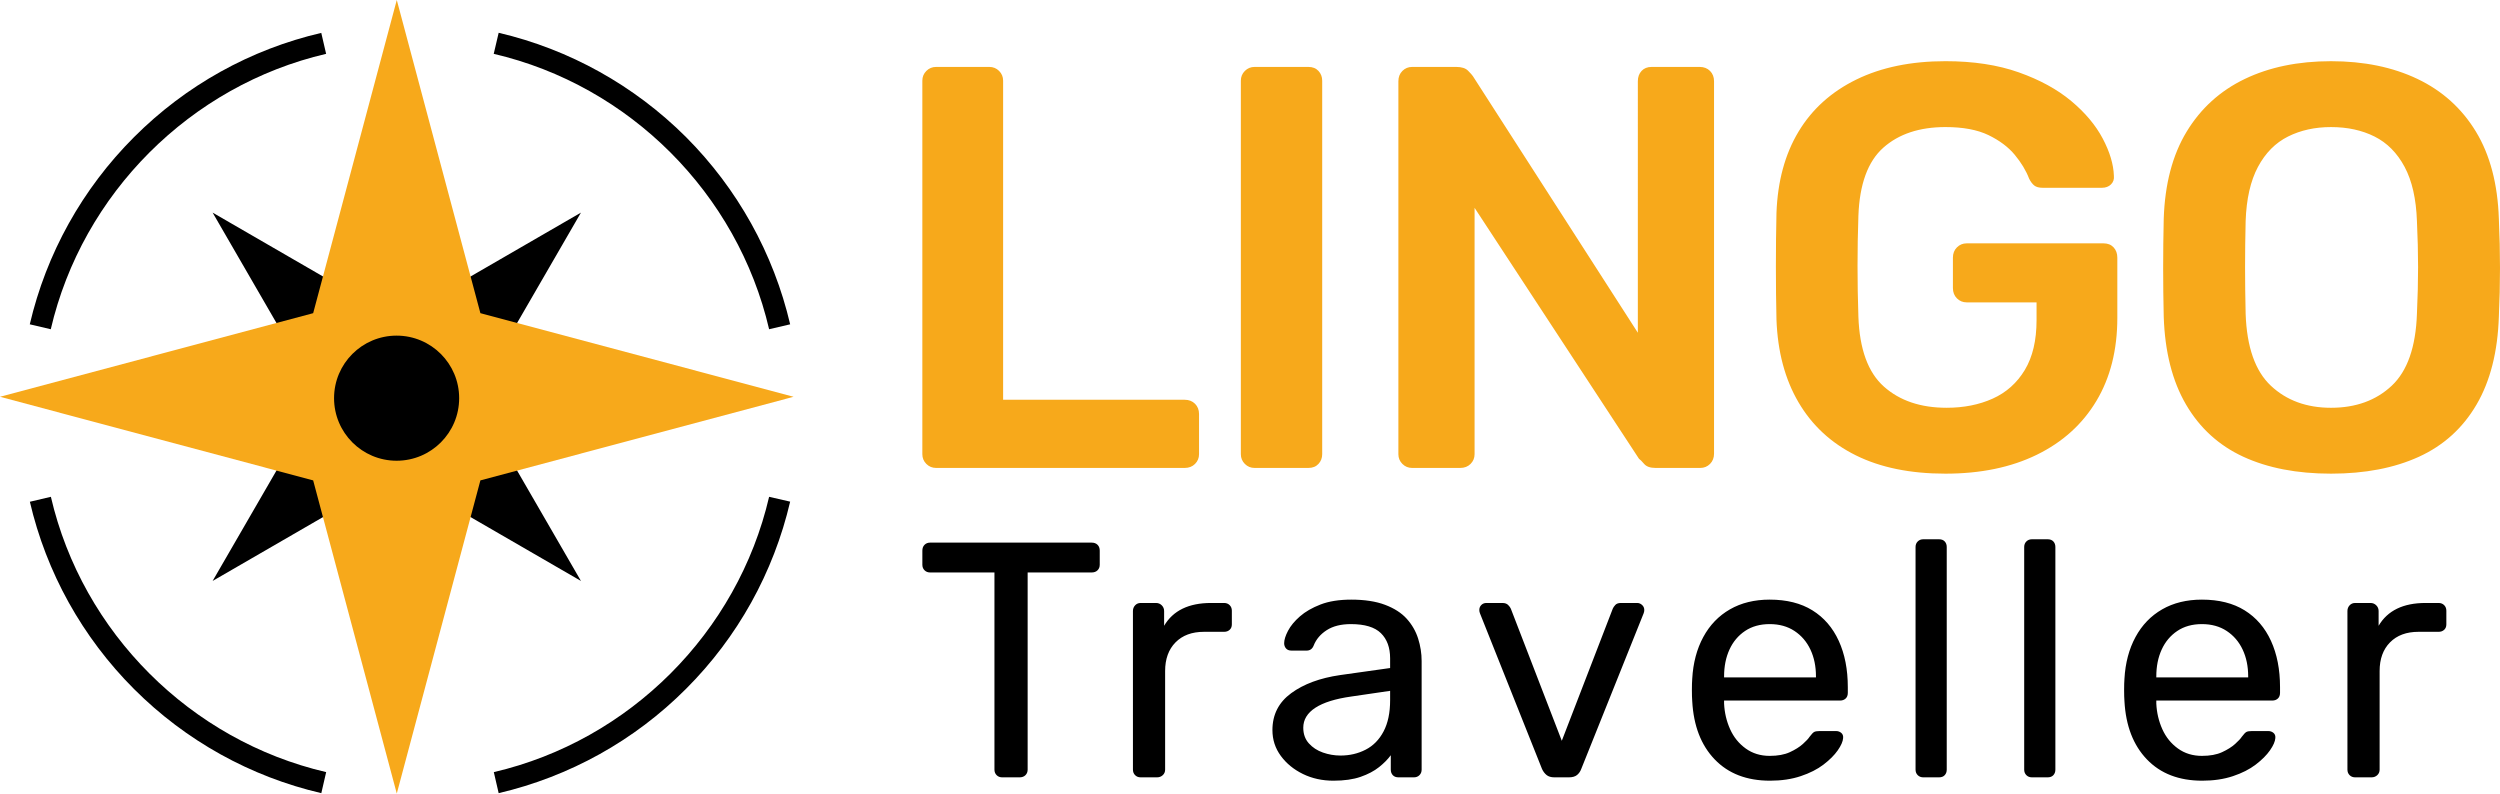
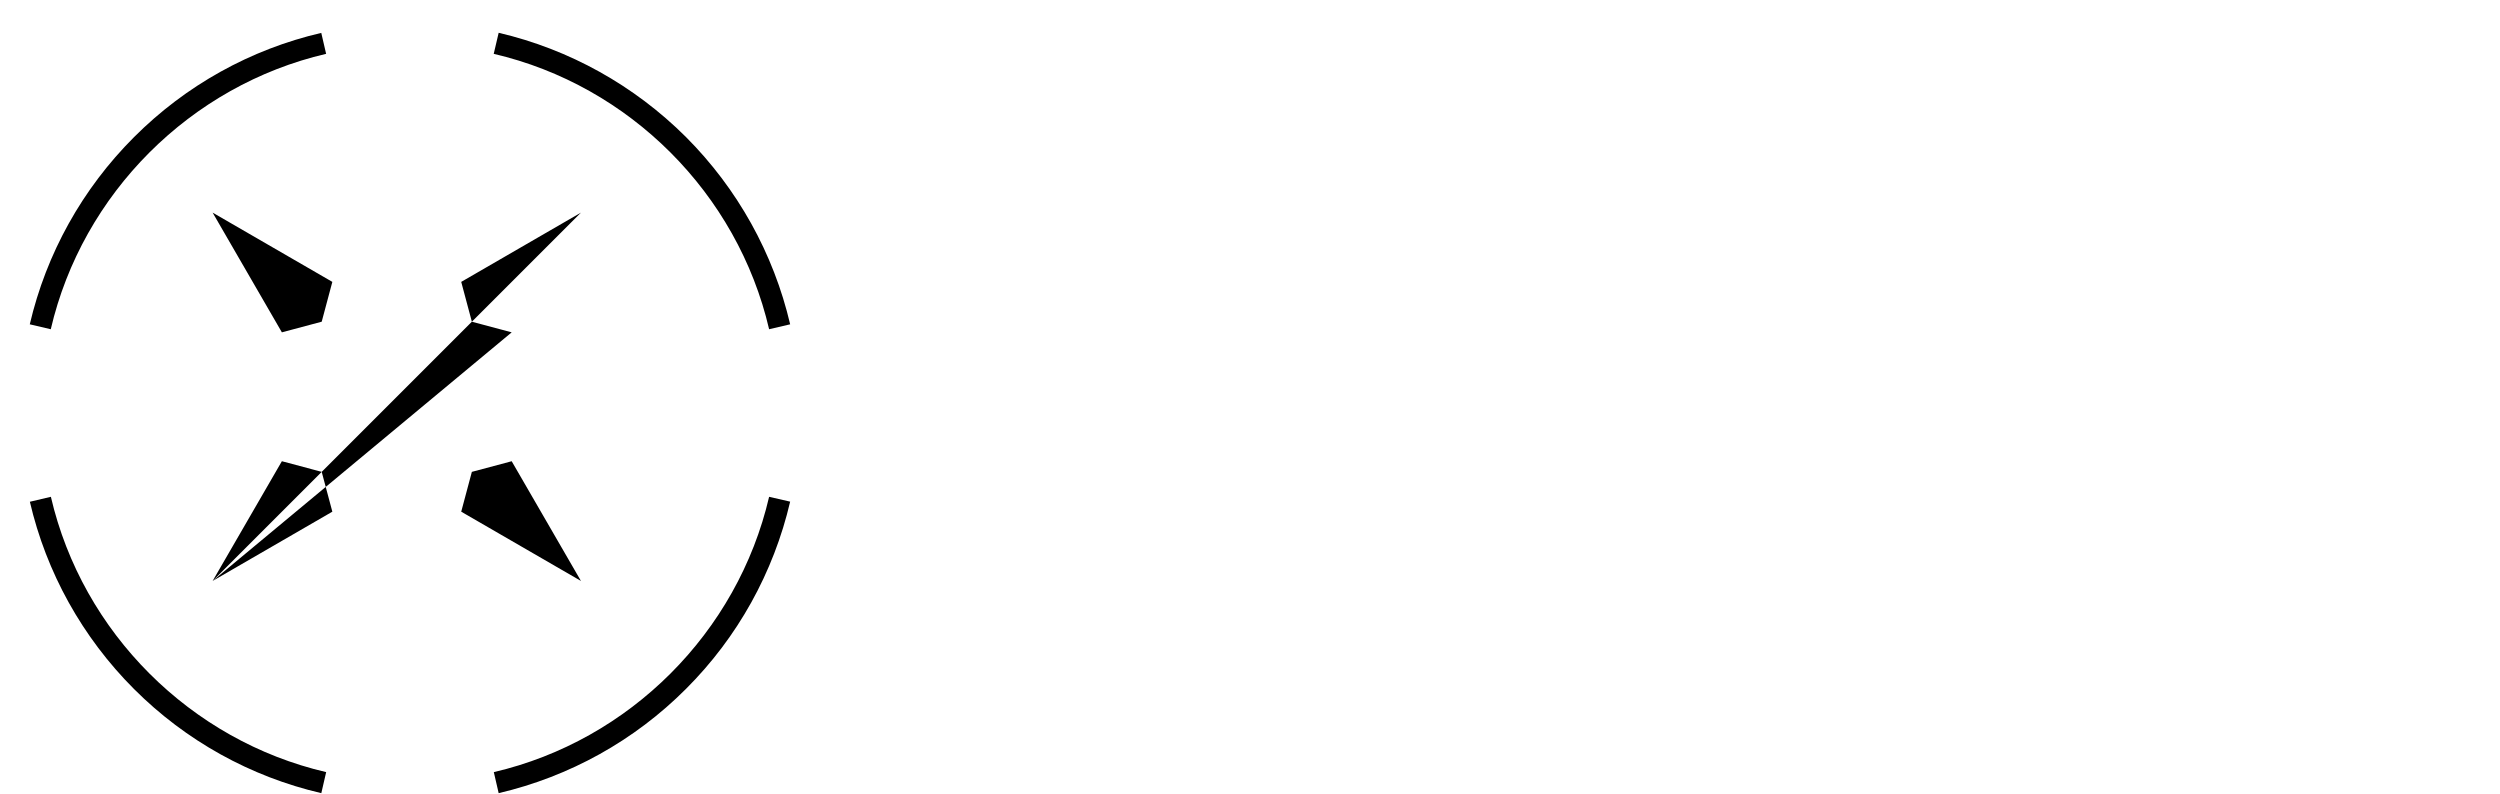
<svg xmlns="http://www.w3.org/2000/svg" version="1.1" x="0px" y="0px" width="3768.514px" height="1196.225px" viewBox="0 24.476 3768.514 1196.225" enable-background="new 0 24.476 3768.514 1196.225" xml:space="preserve">
-   <path d="M1510.663,1196.246c-3.372,0-6.152-1.09-8.34-3.285c-2.195-2.188-3.285-4.969-3.285-8.341V887.412h-97.048  c-3.372,0-6.152-1.09-8.34-3.285c-2.195-2.188-3.285-4.968-3.285-8.34v-21.229c0-3.704,1.09-6.649,3.285-8.845  c2.188-2.188,4.968-3.286,8.34-3.286h243.63c3.704,0,6.649,1.098,8.846,3.286c2.188,2.195,3.285,5.141,3.285,8.845v21.229  c0,3.372-1.098,6.152-3.285,8.34c-2.196,2.195-5.142,3.285-8.846,3.285h-96.542v297.208c0,3.372-1.098,6.153-3.286,8.341  c-2.195,2.195-5.141,3.285-8.845,3.285H1510.663z M1719.417,1196.246c-3.372,0-6.152-1.09-8.34-3.285  c-2.196-2.188-3.286-4.969-3.286-8.341V945.539c0-3.363,1.09-6.23,3.286-8.592c2.188-2.354,4.968-3.539,8.34-3.539h23.251  c3.364,0,6.231,1.186,8.593,3.539c2.354,2.361,3.538,5.229,3.538,8.592v22.24c6.736-11.451,16.001-20.044,27.8-25.777  c11.791-5.727,26.11-8.594,42.964-8.594h19.713c3.364,0,6.145,1.098,8.34,3.286c2.188,2.195,3.285,4.976,3.285,8.34v20.724  c0,3.373-1.098,6.065-3.285,8.088c-2.195,2.021-4.976,3.032-8.34,3.032h-30.327c-18.196,0-32.523,5.308-42.964,15.922  c-10.449,10.614-15.669,25.021-15.669,43.216v148.604c0,3.372-1.185,6.153-3.538,8.341c-2.362,2.195-5.229,3.285-8.593,3.285  H1719.417z M2010.051,1201.3c-16.854,0-32.183-3.373-45.996-10.109c-13.821-6.737-24.941-15.836-33.36-27.295  c-8.427-11.451-12.636-24.428-12.636-38.92c0-23.251,9.43-41.779,28.306-55.6c18.867-13.814,43.469-22.912,73.796-27.295  l75.313-10.615v-14.658c0-16.174-4.637-28.811-13.9-37.908c-9.271-9.099-24.348-13.648-45.238-13.648  c-14.832,0-26.963,3.033-36.393,9.099c-9.438,6.065-16.009,13.821-19.713,23.251c-2.022,5.055-5.561,7.582-10.614,7.582h-22.746  c-3.712,0-6.492-1.09-8.34-3.285c-1.856-2.188-2.78-4.803-2.78-7.835c0-5.055,1.936-11.286,5.813-18.702  c3.87-7.408,9.856-14.658,17.944-21.734c8.087-7.076,18.449-13.055,31.085-17.943c12.637-4.881,28.053-7.33,46.249-7.33  c20.219,0,37.231,2.615,51.051,7.836c13.813,5.228,24.68,12.217,32.602,20.976c7.914,8.767,13.648,18.702,17.186,29.821  c3.539,11.121,5.309,22.414,5.309,33.866v163.768c0,3.372-1.1,6.153-3.287,8.341c-2.195,2.195-4.975,3.285-8.34,3.285h-23.25  c-3.713,0-6.57-1.09-8.594-3.285c-2.021-2.188-3.031-4.969-3.031-8.341v-21.734c-4.385,6.065-10.283,12.052-17.691,17.943  c-7.416,5.899-16.68,10.788-27.8,14.659C2039.873,1199.357,2026.225,1201.3,2010.051,1201.3z M2020.666,1163.39  c13.813,0,26.449-2.945,37.909-8.846c11.451-5.891,20.471-15.076,27.043-27.547c6.57-12.463,9.855-28.131,9.855-47.008v-14.152  l-58.633,8.593c-23.93,3.372-41.952,9.02-54.083,16.933c-12.131,7.922-18.196,17.943-18.196,30.074  c0,9.438,2.779,17.273,8.34,23.504c5.56,6.24,12.636,10.867,21.229,13.9S2011.567,1163.39,2020.666,1163.39z M2343.143,1196.246  c-5.055,0-9.02-1.178-11.879-3.539c-2.867-2.354-5.143-5.386-6.824-9.098l-93.51-234.531c-0.678-1.683-1.01-3.365-1.01-5.055  c0-3.033,1.01-5.561,3.033-7.582c2.021-2.021,4.549-3.033,7.58-3.033h24.264c3.703,0,6.57,1.012,8.592,3.033  s3.365,3.878,4.043,5.561l76.83,199.148l76.83-199.148c0.67-1.683,1.934-3.539,3.789-5.561c1.85-2.021,4.629-3.033,8.342-3.033  h24.766c2.693,0,5.135,1.012,7.33,3.033c2.188,2.021,3.285,4.549,3.285,7.582c0,1.689-0.34,3.372-1.012,5.055l-94.014,234.531  c-1.352,3.712-3.459,6.744-6.318,9.098c-2.867,2.361-6.998,3.539-12.383,3.539H2343.143z M2668.143,1201.3  c-35.049,0-62.85-10.693-83.398-32.098c-20.559-21.395-31.844-50.624-33.867-87.695c-0.338-4.376-0.504-10.023-0.504-16.934  c0-6.902,0.166-12.549,0.504-16.933c1.344-23.923,6.904-44.898,16.682-62.929c9.77-18.023,23.164-31.923,40.184-41.701  c17.012-9.77,36.977-14.658,59.896-14.658c25.604,0,47.086,5.395,64.445,16.176c17.352,10.787,30.58,26.117,39.678,45.996  c9.098,19.887,13.646,43.137,13.646,69.753v8.593c0,3.712-1.098,6.57-3.285,8.592c-2.195,2.022-4.975,3.033-8.34,3.033h-174.887  c0,0.34,0,1.012,0,2.021c0,1.012,0,1.856,0,2.527c0.67,13.822,3.703,26.711,9.098,38.668c5.387,11.965,13.221,21.655,23.504,29.063  c10.275,7.416,22.318,11.12,36.141,11.12c12.131,0,22.24-1.848,30.326-5.561c8.088-3.703,14.658-7.834,19.713-12.383  s8.42-8.166,10.109-10.867c3.033-4.044,5.387-6.484,7.076-7.33c1.682-0.836,4.375-1.264,8.088-1.264h24.768  c3.031,0,5.639,0.933,7.834,2.781c2.188,1.855,3.111,4.469,2.779,7.834c-0.34,5.055-3.031,11.207-8.086,18.449  c-5.055,7.25-12.219,14.405-21.482,21.481c-9.271,7.077-20.725,12.89-34.371,17.438S2685.328,1201.3,2668.143,1201.3z   M2598.897,1045.62h138.494v-1.517c0-15.164-2.779-28.637-8.34-40.437c-5.561-11.791-13.568-21.142-24.01-28.053  c-10.447-6.902-22.918-10.362-37.402-10.362c-14.492,0-26.877,3.46-37.152,10.362c-10.281,6.911-18.117,16.262-23.504,28.053  c-5.393,11.8-8.086,25.272-8.086,40.437V1045.62z M2899.135,1196.246c-3.371,0-6.152-1.09-8.34-3.285  c-2.195-2.188-3.285-4.969-3.285-8.341V848.998c0-3.365,1.09-6.145,3.285-8.34c2.188-2.188,4.969-3.286,8.34-3.286h23.758  c3.703,0,6.57,1.099,8.592,3.286c2.021,2.195,3.033,4.975,3.033,8.34v335.622c0,3.372-1.012,6.153-3.033,8.341  c-2.021,2.195-4.889,3.285-8.592,3.285H2899.135z M3062.901,1196.246c-3.371,0-6.152-1.09-8.34-3.285  c-2.195-2.188-3.285-4.969-3.285-8.341V848.998c0-3.365,1.09-6.145,3.285-8.34c2.188-2.188,4.969-3.286,8.34-3.286h23.758  c3.703,0,6.57,1.099,8.592,3.286c2.021,2.195,3.033,4.975,3.033,8.34v335.622c0,3.372-1.012,6.153-3.033,8.341  c-2.021,2.195-4.889,3.285-8.592,3.285H3062.901z M3319.67,1201.3c-35.049,0-62.85-10.693-83.398-32.098  c-20.559-21.395-31.844-50.624-33.867-87.695c-0.338-4.376-0.504-10.023-0.504-16.934c0-6.902,0.166-12.549,0.504-16.933  c1.344-23.923,6.904-44.898,16.682-62.929c9.77-18.023,23.164-31.923,40.184-41.701c17.012-9.77,36.977-14.658,59.896-14.658  c25.604,0,47.086,5.395,64.445,16.176c17.352,10.787,30.58,26.117,39.678,45.996c9.098,19.887,13.646,43.137,13.646,69.753v8.593  c0,3.712-1.098,6.57-3.285,8.592c-2.195,2.022-4.975,3.033-8.34,3.033h-174.887c0,0.34,0,1.012,0,2.021c0,1.012,0,1.856,0,2.527  c0.67,13.822,3.703,26.711,9.098,38.668c5.387,11.965,13.221,21.655,23.504,29.063c10.275,7.416,22.318,11.12,36.141,11.12  c12.131,0,22.24-1.848,30.326-5.561c8.088-3.703,14.658-7.834,19.713-12.383s8.42-8.166,10.109-10.867  c3.033-4.044,5.387-6.484,7.076-7.33c1.682-0.836,4.375-1.264,8.088-1.264h24.768c3.031,0,5.639,0.933,7.834,2.781  c2.188,1.855,3.111,4.469,2.779,7.834c-0.34,5.055-3.031,11.207-8.086,18.449c-5.055,7.25-12.219,14.405-21.482,21.481  c-9.271,7.077-20.725,12.89-34.371,17.438S3336.856,1201.3,3319.67,1201.3z M3250.424,1045.62h138.494v-1.517  c0-15.164-2.779-28.637-8.34-40.437c-5.561-11.791-13.568-21.142-24.01-28.053c-10.447-6.902-22.918-10.362-37.402-10.362  c-14.492,0-26.877,3.46-37.152,10.362c-10.281,6.911-18.117,16.262-23.504,28.053c-5.393,11.8-8.086,25.272-8.086,40.437V1045.62z   M3550.156,1196.246c-3.371,0-6.152-1.09-8.34-3.285c-2.195-2.188-3.285-4.969-3.285-8.341V945.539c0-3.363,1.09-6.23,3.285-8.592  c2.188-2.354,4.969-3.539,8.34-3.539h23.252c3.363,0,6.23,1.186,8.592,3.539c2.354,2.361,3.539,5.229,3.539,8.592v22.24  c6.736-11.451,16-20.044,27.799-25.777c11.791-5.727,26.111-8.594,42.965-8.594h19.713c3.363,0,6.145,1.098,8.34,3.286  c2.188,2.195,3.285,4.976,3.285,8.34v20.724c0,3.373-1.098,6.065-3.285,8.088c-2.195,2.021-4.977,3.032-8.34,3.032h-30.328  c-18.195,0-32.523,5.308-42.963,15.922c-10.449,10.614-15.67,25.021-15.67,43.216v148.604c0,3.372-1.184,6.153-3.537,8.341  c-2.363,2.195-5.229,3.285-8.594,3.285H3550.156z" />
-   <path fill="#F7A91B" d="M1411.066,729.84c-5.762,0-10.66-2.011-14.681-6.045c-4.034-4.021-6.045-8.919-6.045-14.681V146.083  c0-5.748,2.011-10.646,6.045-14.68c4.021-4.021,8.919-6.044,14.681-6.044h80.31c5.748,0,10.646,2.024,14.68,6.044  c4.021,4.035,6.045,8.933,6.045,14.68v480.995h273.744c6.328,0,11.51,2.024,15.544,6.044c4.021,4.035,6.045,9.216,6.045,15.544  v60.448c0,5.762-2.024,10.66-6.045,14.681c-4.034,4.034-9.216,6.045-15.544,6.045H1411.066z M1891.185,729.84  c-5.762,0-10.66-2.011-14.681-6.045c-4.034-4.021-6.045-8.919-6.045-14.681V146.083c0-5.748,2.011-10.646,6.045-14.68  c4.021-4.021,8.919-6.044,14.681-6.044h81.173c6.328,0,11.361,2.024,15.112,6.044c3.737,4.035,5.612,8.933,5.612,14.68v563.031  c0,5.762-1.875,10.66-5.612,14.681c-3.751,4.034-8.784,6.045-15.112,6.045H1891.185z M2128.656,729.84  c-5.762,0-10.66-2.011-14.68-6.045c-4.035-4.021-6.045-8.919-6.045-14.681V146.947c0-6.328,2.01-11.509,6.045-15.544  c4.02-4.021,8.918-6.044,14.68-6.044h66.492c8.057,0,13.953,1.875,17.703,5.613c3.738,3.751,6.18,6.477,7.34,8.204l248.701,386.868  V146.947c0-6.328,1.863-11.509,5.613-15.544c3.738-4.021,8.771-6.044,15.113-6.044h72.537c6.328,0,11.51,2.024,15.543,6.044  c4.021,4.035,6.045,9.216,6.045,15.544v561.304c0,6.342-2.023,11.523-6.045,15.544c-4.033,4.034-8.932,6.045-14.68,6.045h-67.357  c-8.068,0-13.816-2.011-17.27-6.045c-3.455-4.021-6.045-6.611-7.771-7.772l-247.838-378.232v371.324  c0,5.762-2.023,10.66-6.045,14.681c-4.035,4.034-9.217,6.045-15.545,6.045H2128.656z M2932.606,738.476  c-52.975,0-98.014-9.202-135.146-27.634c-37.131-18.418-65.926-45.039-86.354-79.878c-20.441-34.825-31.52-76.424-33.246-124.782  c-0.58-24.746-0.863-51.381-0.863-79.878s0.283-55.402,0.863-80.742c1.727-47.778,12.805-88.648,33.246-122.623  c20.428-33.962,49.506-60.151,87.219-78.583c37.697-18.418,82.467-27.634,134.281-27.634c42.016,0,78.865,5.613,110.533,16.839  c31.654,11.226,57.992,25.623,79.014,43.177c21.01,17.567,36.836,36.417,47.496,56.562c10.645,20.159,16.258,38.859,16.838,56.13  c0.566,5.182-0.863,9.499-4.316,12.953c-3.455,3.455-8.07,5.182-13.818,5.182h-88.943c-5.762,0-10.08-1.147-12.955-3.455  c-2.887-2.293-5.477-5.748-7.771-10.362c-4.613-12.09-11.807-24.031-21.588-35.837c-9.797-11.793-23.033-21.724-39.723-29.792  c-16.705-8.055-38.293-12.09-64.766-12.09c-39.158,0-70.379,10.363-93.695,31.088s-35.838,54.983-37.564,102.762  c-1.727,50.086-1.727,100.751,0,151.984c1.727,48.939,14.531,84.061,38.428,105.353c23.883,21.305,55.402,31.951,94.559,31.951  c25.906,0,49.074-4.601,69.516-13.816c20.428-9.202,36.551-23.599,48.357-43.177c11.793-19.565,17.703-44.608,17.703-75.129v-26.77  h-105.352c-5.762,0-10.66-2.011-14.682-6.045c-4.033-4.021-6.045-9.202-6.045-15.544v-45.768c0-6.328,2.012-11.51,6.045-15.544  c4.021-4.021,8.92-6.045,14.682-6.045h206.387c6.328,0,11.361,2.024,15.111,6.045c3.738,4.034,5.613,9.216,5.613,15.544v90.672  c0,48.359-10.512,90.105-31.52,125.214c-21.021,35.122-50.949,62.175-89.809,81.173S2985.565,738.476,2932.606,738.476z   M3513.768,738.476c-51.246,0-95.287-8.501-132.123-25.475c-36.848-16.974-65.629-43.178-86.354-78.583  s-31.951-79.581-33.678-132.554c-0.58-24.746-0.863-49.222-0.863-73.401s0.283-48.925,0.863-74.265  c1.727-52.379,13.236-96.137,34.541-131.259c21.291-35.109,50.518-61.595,87.65-79.446c37.133-17.837,80.443-26.77,129.963-26.77  c49.506,0,92.967,8.933,130.396,26.77c37.414,17.851,66.775,44.337,88.08,79.446c21.293,35.122,32.814,78.879,34.543,131.259  c1.146,25.339,1.727,50.085,1.727,74.265s-0.58,48.656-1.727,73.401c-1.729,52.973-12.953,97.149-33.68,132.554  c-20.725,35.405-49.652,61.609-86.785,78.583C3609.19,729.975,3565,738.476,3513.768,738.476z M3513.768,639.168  c37.416,0,67.924-11.078,91.535-33.247c23.6-22.155,36.27-58.289,37.996-108.375c1.148-25.326,1.729-48.791,1.729-70.379  c0-21.588-0.58-44.756-1.729-69.515c-1.16-33.381-7.34-60.583-18.564-81.605c-11.227-21.008-26.34-36.269-45.338-45.768  s-40.883-14.249-65.629-14.249c-24.18,0-45.768,4.75-64.766,14.249s-34.109,24.76-45.336,45.768  c-11.227,21.022-17.42,48.224-18.566,81.605c-0.58,24.759-0.863,47.927-0.863,69.515c0,21.589,0.283,45.053,0.863,70.379  c1.727,50.085,14.383,86.219,37.996,108.375C3446.696,628.09,3476.918,639.168,3513.768,639.168z" />
-   <path d="M76.604,773.376l-31.58,7.451c24.813,106.635,79.089,204.35,157.018,282.311c77.924,77.961,175.604,132.133,282.307,156.945  l7.313-31.717C287.14,1140.755,124.25,978.07,76.74,773.546L76.604,773.376z M744.378,1188.367l7.313,31.717  c106.771-24.984,204.521-79.156,282.312-157.117c77.923-77.789,132.132-175.504,157.079-282.309l-31.718-7.281  C1111.788,978.068,948.899,1140.755,744.378,1188.367L744.378,1188.367z M1159.365,520.767l31.718-7.417  c-24.946-106.669-79.293-204.385-157.079-282.345c-77.996-77.79-175.678-132.132-282.312-157.118l-7.452,31.752  C948.899,153.216,1111.788,316.247,1159.365,520.767L1159.365,520.767z M491.595,105.641l-7.313-31.58  c-106.773,24.813-204.384,79.155-282.24,157.116C124.046,309.137,69.838,406.68,44.887,513.351l31.65,7.417  C124.114,316.247,287.141,153.216,491.595,105.641L491.595,105.641z M320.493,900.207l180.479-104.416l-16.032-60.031  l-60.031-16.033L320.493,900.207L320.493,900.207z M771.314,525.448L875.73,344.97L695.25,449.386l16.032,60.03L771.314,525.448z   M320.493,344.97l104.415,180.479l60.031-16.032l16.032-60.03L320.493,344.97L320.493,344.97z M695.25,795.791L875.73,900.207  l-104.416-180.48l-60.031,16.033L695.25,795.791z" />
-   <polygon fill="#F7A91B" points="598.112,1220.701 724.149,748.625 1196.223,622.587 724.149,496.552 598.112,24.476   472.074,496.552 0,622.587 472.074,748.625 " />
-   <circle cx="597.855" cy="624.691" r="94.291" />
+   <path d="M76.604,773.376l-31.58,7.451c24.813,106.635,79.089,204.35,157.018,282.311c77.924,77.961,175.604,132.133,282.307,156.945  l7.313-31.717C287.14,1140.755,124.25,978.07,76.74,773.546L76.604,773.376z M744.378,1188.367l7.313,31.717  c106.771-24.984,204.521-79.156,282.312-157.117c77.923-77.789,132.132-175.504,157.079-282.309l-31.718-7.281  C1111.788,978.068,948.899,1140.755,744.378,1188.367L744.378,1188.367z M1159.365,520.767l31.718-7.417  c-24.946-106.669-79.293-204.385-157.079-282.345c-77.996-77.79-175.678-132.132-282.312-157.118l-7.452,31.752  C948.899,153.216,1111.788,316.247,1159.365,520.767L1159.365,520.767z M491.595,105.641l-7.313-31.58  c-106.773,24.813-204.384,79.155-282.24,157.116C124.046,309.137,69.838,406.68,44.887,513.351l31.65,7.417  C124.114,316.247,287.141,153.216,491.595,105.641L491.595,105.641z M320.493,900.207l180.479-104.416l-16.032-60.031  l-60.031-16.033L320.493,900.207L320.493,900.207z L875.73,344.97L695.25,449.386l16.032,60.03L771.314,525.448z   M320.493,344.97l104.415,180.479l60.031-16.032l16.032-60.03L320.493,344.97L320.493,344.97z M695.25,795.791L875.73,900.207  l-104.416-180.48l-60.031,16.033L695.25,795.791z" />
</svg>